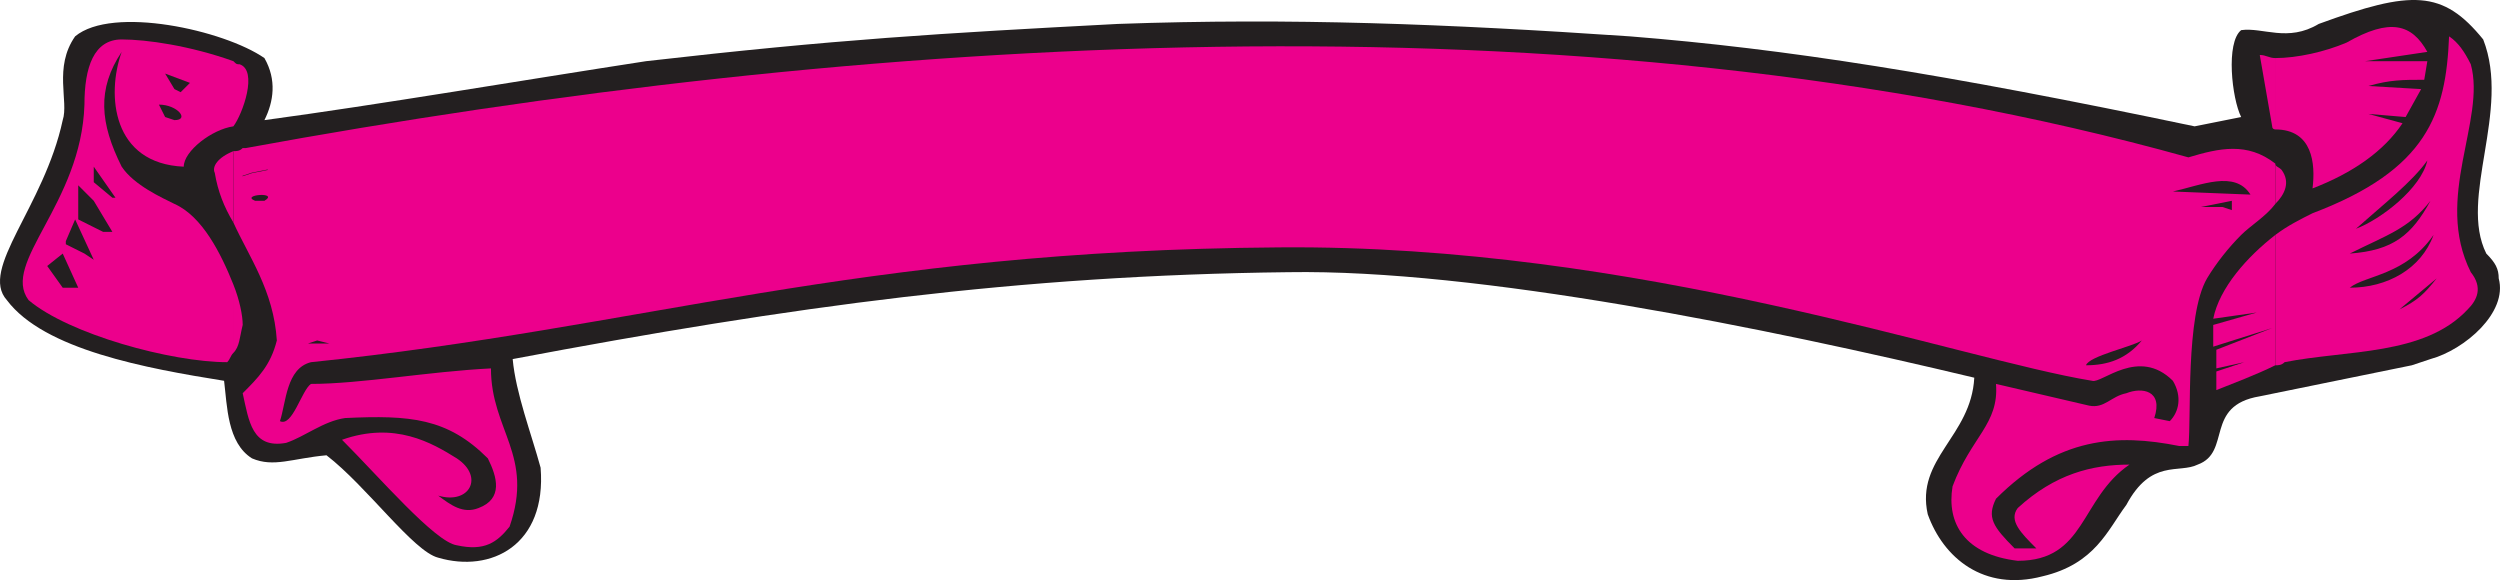
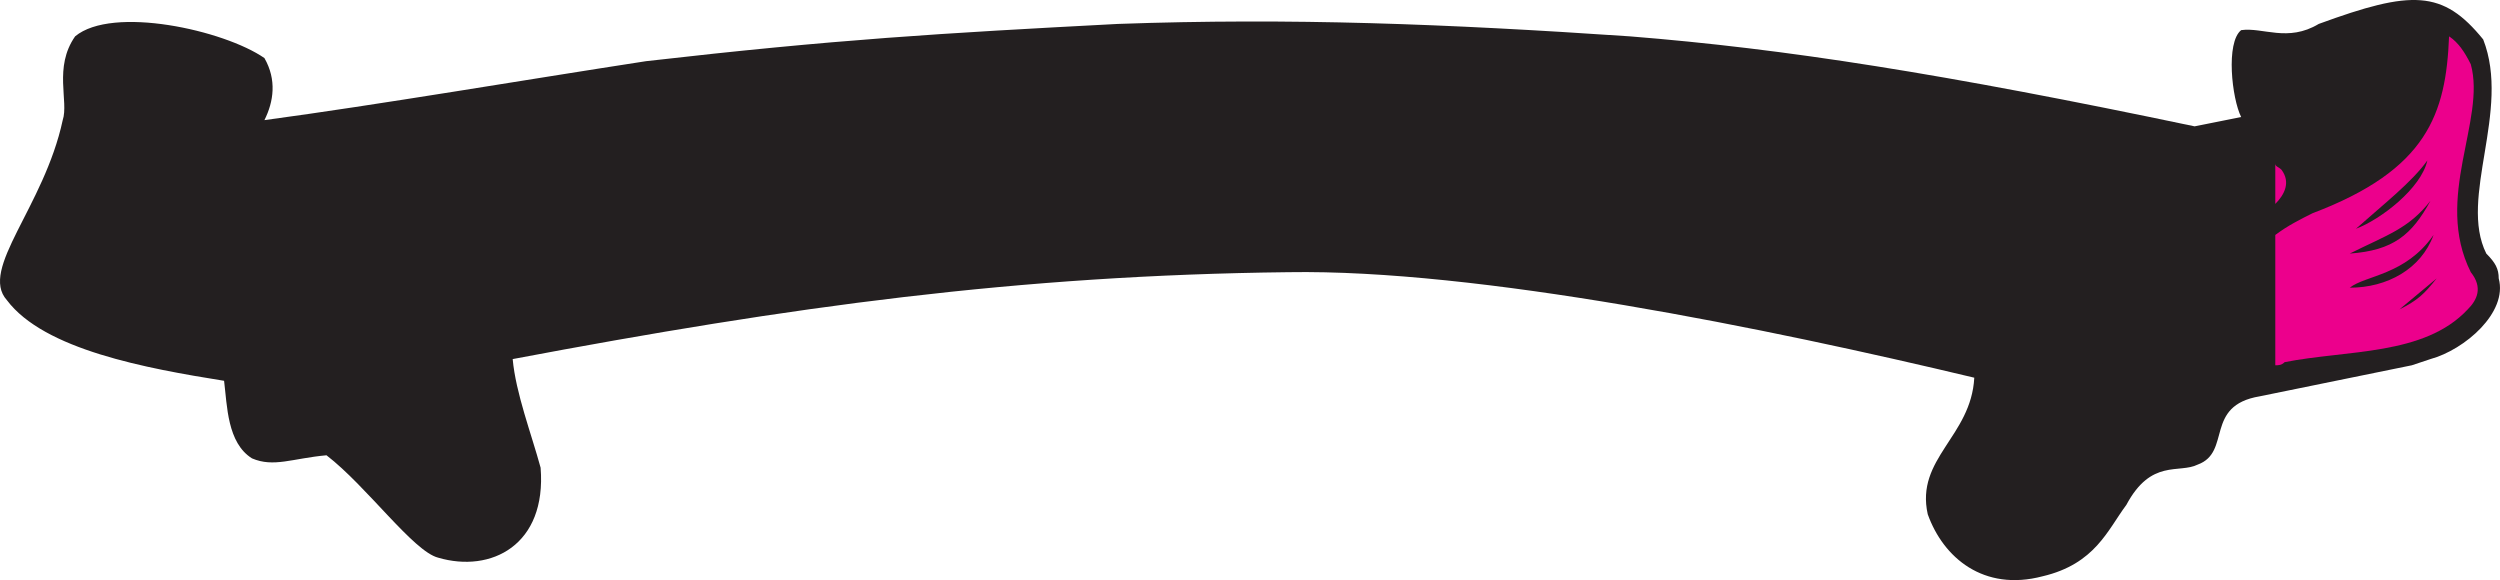
<svg xmlns="http://www.w3.org/2000/svg" width="604.217" height="140.204">
  <path fill="#231f20" fill-rule="evenodd" d="M493.658 139.284c12.75-3 15.75-11.25 20.25-17.25 6-11.25 12.75-7.5 17.25-9.75 8.25-3 1.5-14.25 15-16.5l36.75-7.5 4.5-1.5c8.25-2.25 18.75-11.25 16.5-19.5 0-2.25-.75-3.75-3-6-6.75-13.5 6-34.5-.75-51.75-9.75-12-17.25-12-39.75-3.75-7.5 4.5-13.5.75-18.75 1.5-3.75 3-2.25 16.5 0 21l-11.25 2.25c-60.75-12.75-99-18.75-136.5-21.75-44.25-3-81.75-4.5-123.75-3-42.75 2.25-68.25 3.75-114 9-29.25 4.5-64.5 10.5-92.25 14.25 2.25-4.5 3-9.75 0-15-9.75-6.75-36.75-12.75-45.75-5.25-5.25 7.5-1.5 15.75-3 20.25-4.5 21-20.25 36-13.5 43.5 9 12 33.75 16.5 52.5 19.5.75 6 .75 15 6.75 18.75 5.25 2.25 9.75 0 18-.75 9.75 7.5 21 23.25 27 24.75 12.75 3.75 26.25-3 24.75-21.75-2.25-8.25-6-18-6.75-26.25 67.5-12.75 122.25-20.25 187.5-21 45.75-.75 115.5 13.5 165.75 25.5-.75 14.25-14.25 19.5-11.25 33 3.75 10.5 13.5 18.75 27.75 15" />
  <path fill="#ec008c" fill-rule="evenodd" d="M549.908 56.784v31.5c.75 0 1.5 0 2.25-.75 15-3 33.75-1.5 44.25-12.75 2.25-2.25 3.75-5.25.75-9-9-18 3.75-36.75 0-50.25-1.5-3-3-5.25-5.25-6.75-.75 18.75-5.25 32.25-33 42.75-3 1.5-6 3-9 5.25m0-17.25v9.75c2.25-2.25 3.75-5.25 1.5-8.25-.75-.75-1.5-.75-1.5-1.5" />
-   <path fill="#ec008c" fill-rule="evenodd" d="M549.908 14.034v17.25c9 0 9.75 8.25 9 14.25 9.75-3.75 17.25-9 21.75-15.75l-8.25-2.25 9 .75 3.75-6.75-12.75-.75c5.25-1.5 8.25-1.5 13.5-1.5l.75-4.5h-15l15-2.25c-3.75-6.75-9-8.25-19.5-2.25-5.25 2.25-12 3.75-17.25 3.75m0 17.25v-17.25c-1.5 0-2.25-.75-3.75-.75l3 17.25c0 .75.75.75.75.75m0 18v-9.75c-6.75-5.25-13.5-3.75-21-1.5-147.75-41.25-322.5-29.25-469.5-2.25h-.75c-.75.75-1.5.75-2.25.75v17.25c3.75 8.25 9.75 16.5 10.5 28.5-1.5 6-4.5 9-8.25 12.75 1.5 6.75 2.25 13.5 10.5 12 4.5-1.5 9-5.25 14.25-6 15.75-.75 24.75 0 34.5 9.75 2.25 4.5 3.75 9.75-2.25 12-3.75 1.5-6.75-.75-9.75-3 7.5 2.25 11.25-4.5 4.5-9-6-3.75-15-9-27.75-4.5 9 9 22.5 24.75 27.75 25.5 6.75 1.5 9.75-.75 12.75-4.5 6-17.25-4.5-23.25-4.5-38.25-15 .75-31.5 3.75-43.5 3.75-2.25 1.5-4.5 10.5-7.5 9 1.5-4.5 1.5-12.75 7.5-14.25 80.25-8.25 131.25-27 234-27.75 87-.75 164.25 27 196.5 32.25 2.25.75 11.25-8.25 19.5 0 2.25 3.75 1.5 7.5-.75 9.75l-3.75-.75c2.25-6.75-3-7.5-6.75-6-3.75.75-5.25 3.75-9 3l-22.5-5.25c.75 9.75-6 12.75-10.5 24.75-1.5 9 3 16.5 15.75 18 16.5 0 15-15 27-23.25-9 0-18 2.25-27 10.5-2.25 3 .75 6 4.5 9.75h-5.25c-5.25-5.25-6.75-7.5-4.5-12 15-15 29.25-15.75 44.25-12.75h2.25c.75-6.75-.75-31.5 4.5-40.5 2.25-3.75 5.25-7.5 8.25-10.5 2.25-2.25 6-4.5 8.25-7.5" />
-   <path fill="#ec008c" fill-rule="evenodd" d="M549.908 88.284v-31.5c-6.75 5.25-13.5 12.75-15 20.25l10.5-1.5-10.5 3v5.25l14.25-4.5-13.5 5.25v4.5l6.75-1.5-6.75 2.25v4.5c3.75-1.5 9.75-3.75 14.25-6m-493.5-19.5v16.5c1.5-1.5 1.5-3.75 2.25-6.75 0-2.25-.75-6-2.25-9.75m0-54v15.75c2.25-3 6-13.5 1.5-15-.75 0-.75 0-1.5-.75m0 15.75v-15.75c-10.5-3.75-21-5.25-27-5.25-6.75 0-9 6.75-9 15.75-.75 24-20.25 38.25-13.5 47.25 9.75 8.25 34.5 15 48 15 .75-.75.75-1.5 1.5-2.25v-16.5c-3-7.5-7.5-16.5-14.25-19.5-3-1.5-9.75-4.5-12.75-9-5.25-10.5-6-18.75 0-27.75-3.75 10.5-2.25 27 15 27.75 0-3.75 6.75-9 12-9.75" />
-   <path fill="#ec008c" fill-rule="evenodd" d="M56.408 53.784v-17.25c-3.75 1.5-5.25 3.75-4.5 5.25.75 4.5 2.25 8.25 4.5 12" />
  <path fill="#231f20" fill-rule="evenodd" d="M504.158 88.284c.75-2.25 11.25-4.5 13.5-6-3.75 4.5-8.25 6-13.5 6m17.25-4.5 3 .75-3-.75m-447-.75h5.25l-3-.75zm505.5-8.25 9-7.5c-3 3.75-4.5 5.25-9 7.5m-564.75-5.25-3.75-5.25 3.75-3 3.75 8.25h-3.75m552.75 0c3.75-3 13.5-3 20.25-12.75-3 8.25-11.25 12.75-20.25 12.75m-547.5-8.25-4.5-2.25v-.75l2.25-5.25 4.5 9.75-2.25-1.5m547.5 0c9-4.5 14.25-6 19.5-12.75-4.5 8.25-9 12-19.5 12.75m-544.5-6-4.5-2.25v-8.25l3.75 3.75 4.5 7.5h-2.25l-1.5-.75m546 0c6.75-6 13.5-11.25 17.25-16.5-1.5 6.75-11.25 14.25-17.25 16.5m-32.25-5.25h-5.25l7.5-1.5v2.25l-2.25-.75m-475.5-1.5c-3.75-1.5 6-2.25 2.25 0h-2.25m-34.5-.75-4.5-3.75v-3.75l5.25 7.5h-.75m498-1.5c6.75-1.5 15-5.25 18.75.75l-18.75-.75m-485.25-18-1.5-3c4.5 0 7.5 3.75 3.75 3.75l-2.25-.75m2.25-6.75-2.25-3.75 6 2.25-2.25 2.25-1.5-.75" />
  <path fill="none" stroke="#231f20" stroke-linecap="round" stroke-linejoin="round" stroke-miterlimit="10" stroke-width=".12" d="m58.658 42.534 2.25-.75 3.75-.75" />
</svg>